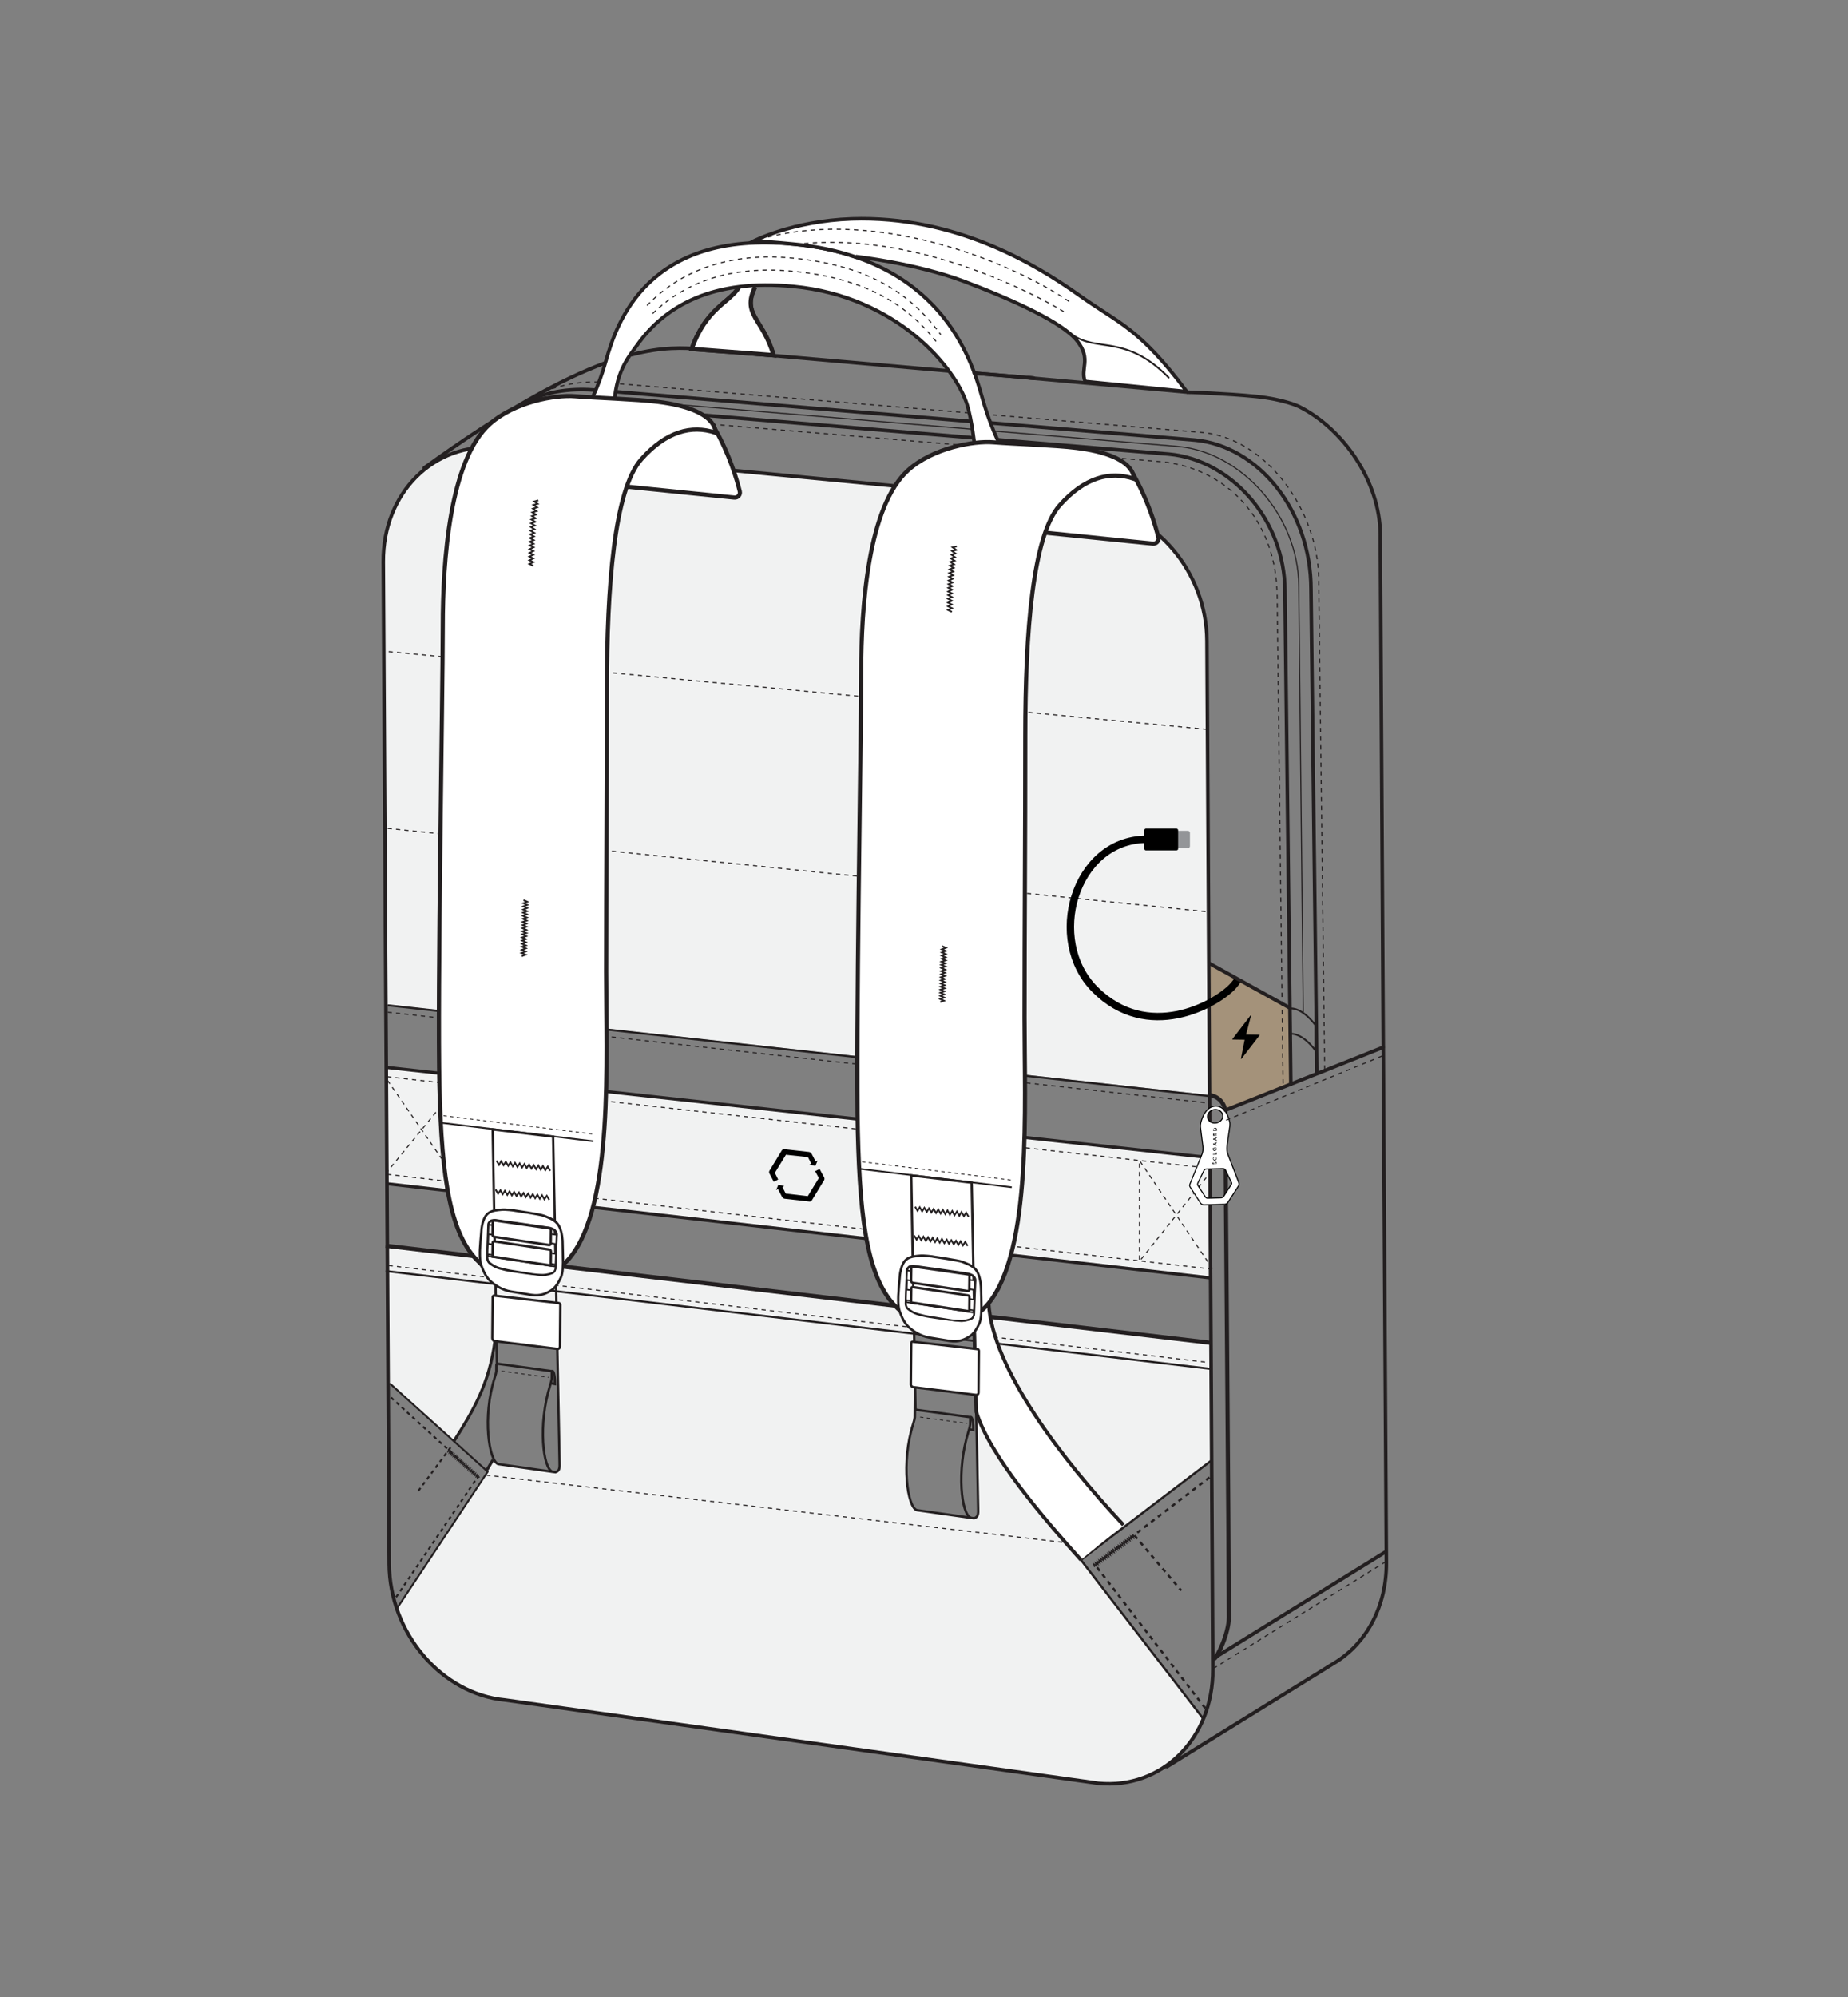
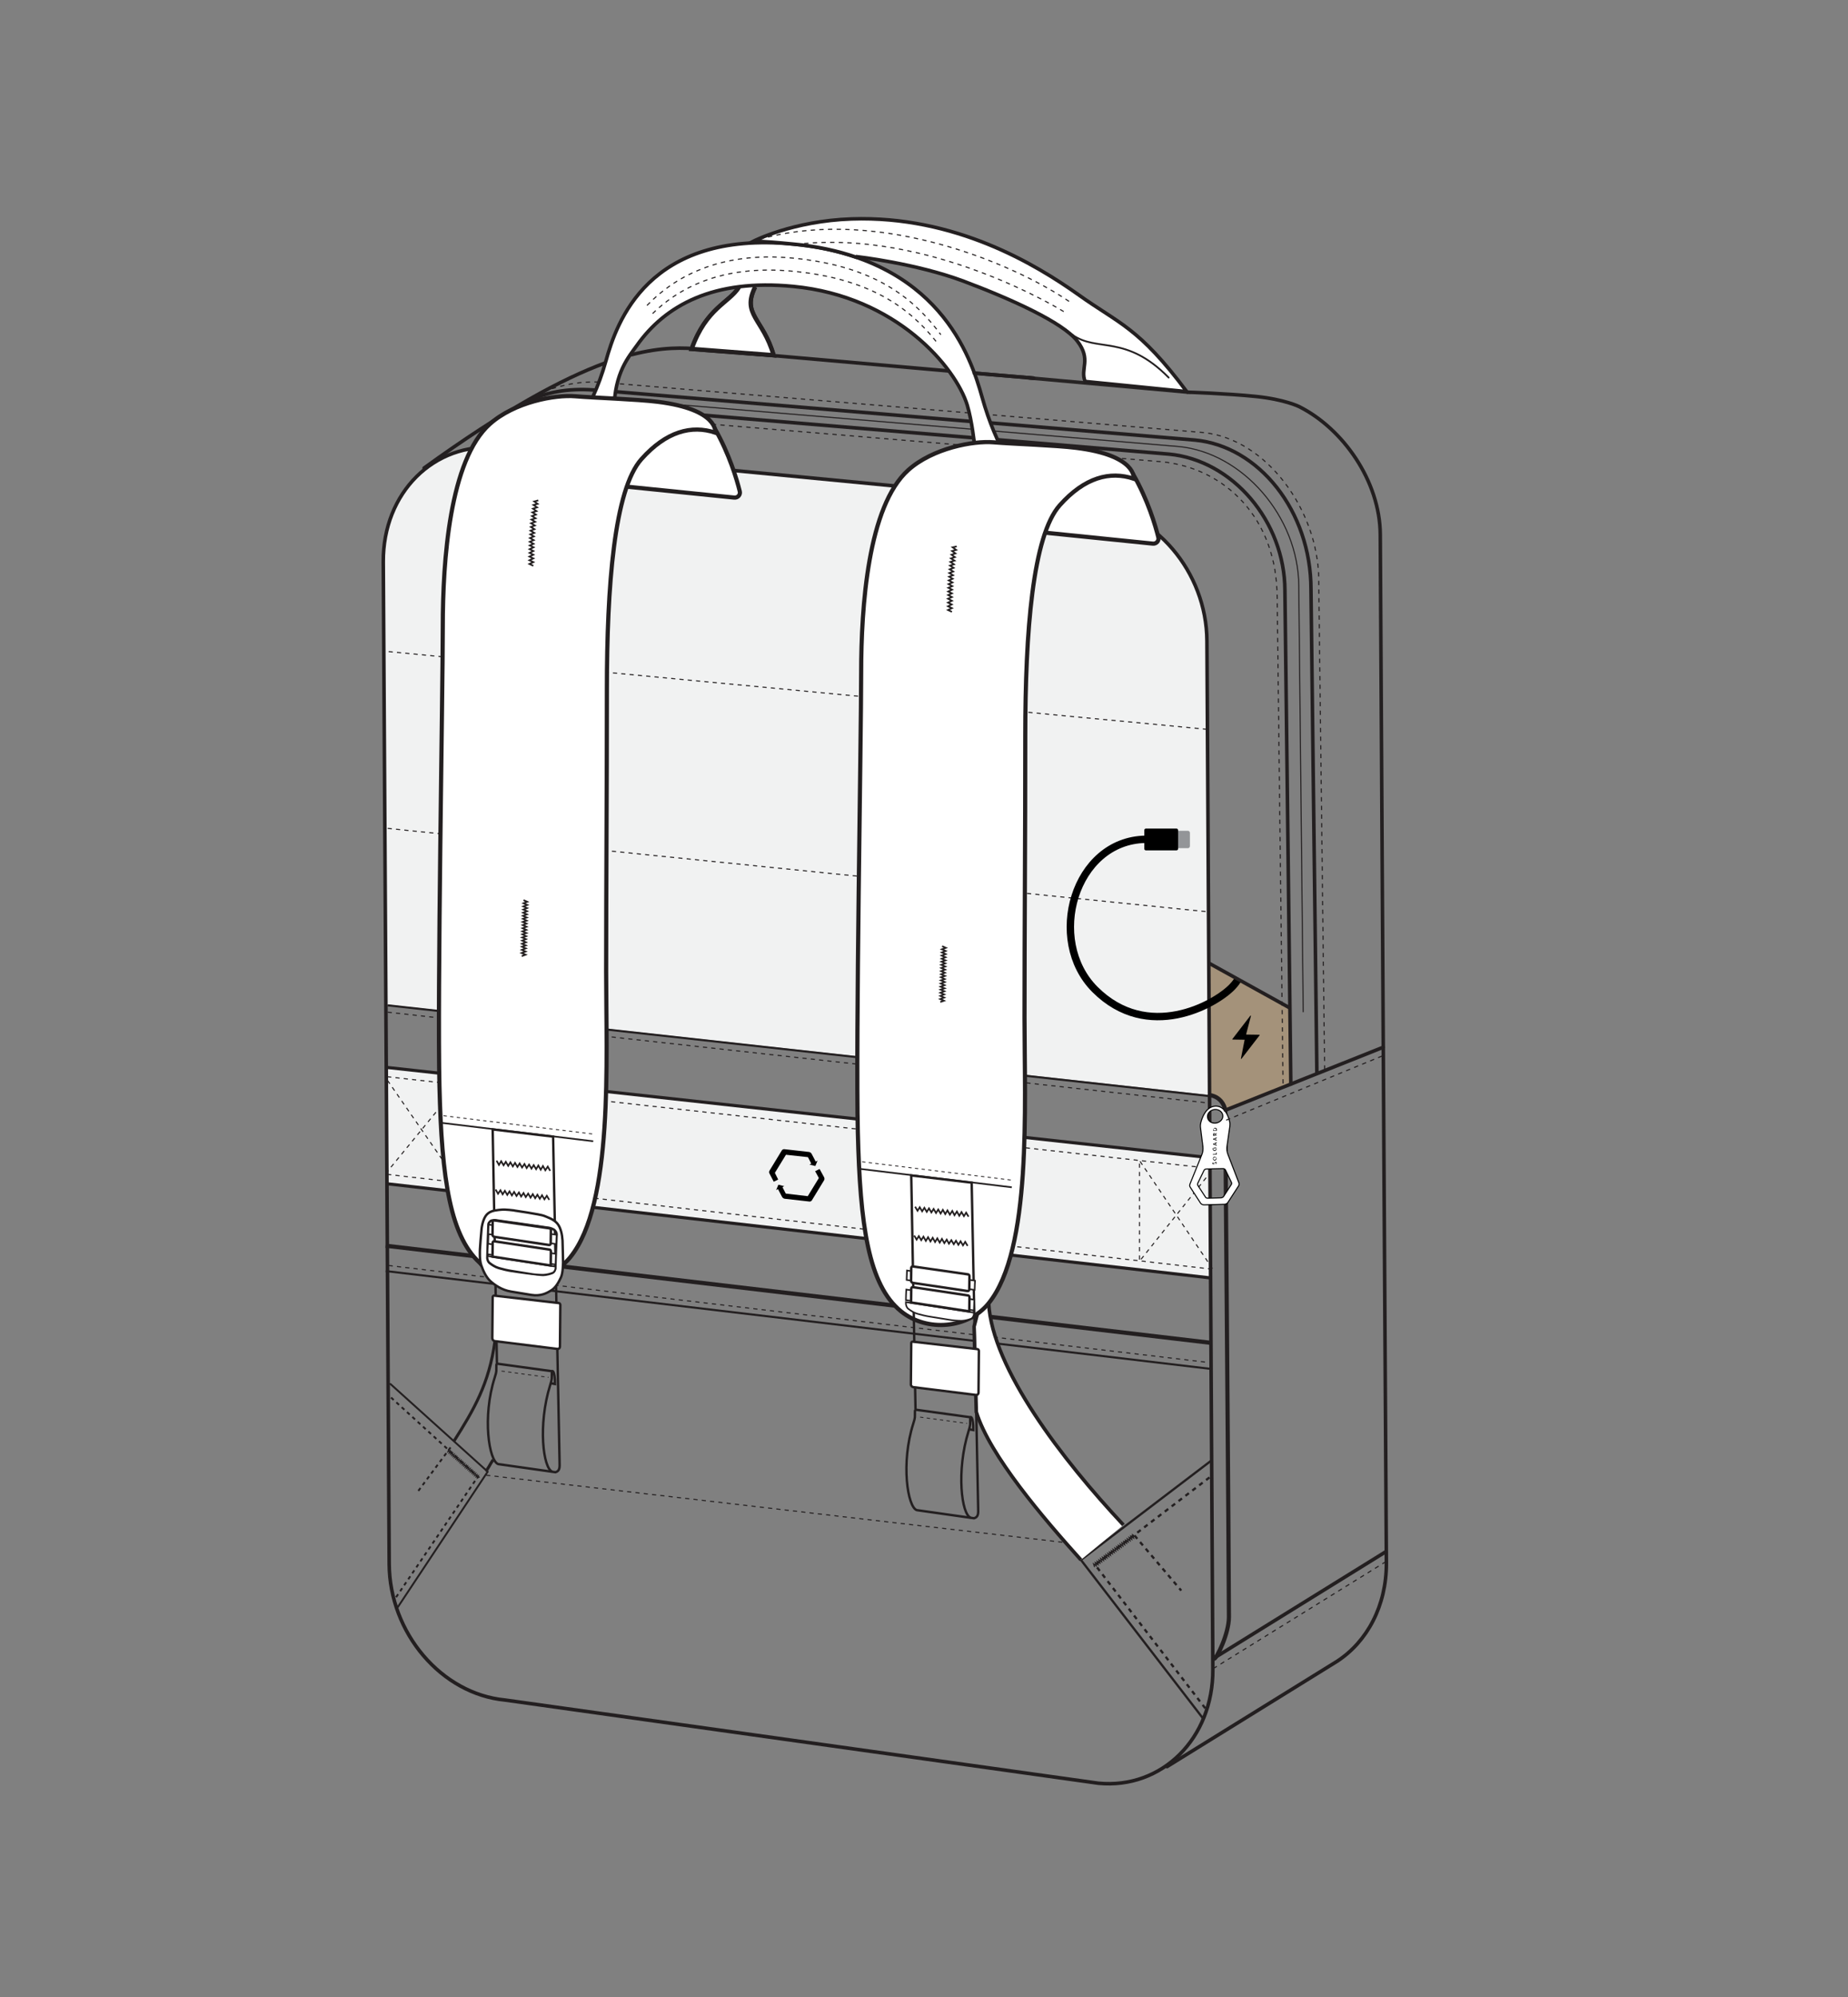
<svg xmlns="http://www.w3.org/2000/svg" version="1.1" id="Layer_1" x="0px" y="0px" viewBox="0 0 1000 1080" style="enable-background:new 0 0 1000 1080;" xml:space="preserve">
  <rect x="0" y="0" width="1000" height="1080" fill="#808080" stroke="none" />
  <style type="text/css">
	.st0{fill:#F1F2F2;}
	.st1{opacity:0.4;fill:#D9AC72;}
	.st2{fill:none;stroke:#231F20;stroke-width:0.585;stroke-miterlimit:10;}
	.st3{fill:none;stroke:#231F20;stroke-width:0.585;stroke-miterlimit:10;stroke-dasharray:2.34;}
	.st4{fill:none;stroke:#231F20;stroke-width:1.923;stroke-linecap:round;stroke-linejoin:round;}
	.st5{fill:none;stroke:#231F20;stroke-width:0.962;stroke-linecap:round;stroke-linejoin:round;}
	.st6{fill:#FFFFFF;stroke:#231F20;stroke-width:2.34;stroke-miterlimit:10;}
	.st7{fill:#FFFFFF;stroke:#231F20;stroke-width:1.923;stroke-miterlimit:10;}
	.st8{fill:#FFFFFF;stroke:#000000;stroke-width:0.565;stroke-miterlimit:10;}
	.st9{fill:none;stroke:#231F20;stroke-width:2.258;stroke-miterlimit:10;}
	.st10{fill:none;stroke:#231F20;stroke-width:0.565;stroke-miterlimit:10;stroke-dasharray:2.258;}
	.st11{fill:none;stroke:#231F20;stroke-width:1.129;stroke-miterlimit:10;}
	.st12{fill:none;stroke:#231F20;stroke-width:1.694;stroke-miterlimit:10;}
	.st13{opacity:0.95;}
	.st14{fill:#E6E7E8;stroke:#231F20;stroke-width:1.923;stroke-miterlimit:10;}
	.st15{fill:#FFFFFF;stroke:#231F20;stroke-width:2.258;stroke-miterlimit:10;}
	.st16{fill:none;stroke:#231F20;stroke-width:1.226;stroke-miterlimit:10;stroke-dasharray:2.343;}
	.st17{fill:none;stroke:#231F20;stroke-width:1.226;stroke-linecap:round;stroke-linejoin:round;}
	.st18{fill:none;stroke:#231F20;stroke-width:0.613;stroke-miterlimit:10;}
	.st19{fill:none;stroke:#231F20;stroke-width:0.9;stroke-miterlimit:10;}
	.st20{fill:none;stroke:#231F20;stroke-width:1.3;stroke-miterlimit:10;}
	.st21{fill:#FFFFFF;stroke:#231F20;stroke-width:1.3;stroke-miterlimit:10;}
	.st22{fill:#FFFFFF;stroke:#231F20;stroke-width:0.858;stroke-miterlimit:10;}
	.st23{fill:#FFFFFF;stroke:#231F20;stroke-width:1.335;stroke-miterlimit:10;}
	.st24{fill:none;stroke:#231F20;stroke-width:0.45;stroke-miterlimit:10;stroke-dasharray:1.801;}
	.st25{fill:none;stroke:#231F20;stroke-width:1.021;stroke-miterlimit:10;stroke-dasharray:1.95;}
	.st26{fill:none;stroke:#231F20;stroke-width:1.021;stroke-linecap:round;stroke-linejoin:round;}
	.st27{fill:none;stroke:#231F20;stroke-width:1.601;stroke-miterlimit:10;}
	.st28{fill:#FFFFFF;stroke:#231F20;stroke-width:1.601;stroke-miterlimit:10;}
	.st29{fill:none;stroke:#231F20;stroke-width:0.51;stroke-miterlimit:10;}
	.st30{fill:none;stroke:#000000;stroke-width:4;stroke-miterlimit:10;}
	.st31{fill:#939598;}
</style>
  <polyline class="st0" points="654.9,691.1 209.5,640.2 209.5,577.3 654.6,626.1 " />
  <polygon class="st1" points="654.4,521 697.4,544.8 698.5,586.3 663.1,600.1 660,594.5 654.2,591.8 " />
  <path class="st0" d="M654.5,592.2l-445.7-49l-1.4-239.4c-0.2-37.4,27.5-64.9,61.9-61.6l32.1,3.1L558.6,270l31.8,3.1  c34.4,3.3,62.4,36.3,62.7,73.6L654.5,592.2z" />
-   <path class="st0" d="M655.3,726.4l-445.7-52.6l0.4,73.6l35.2,31.7c0,0,9.3-13.9,14.1-24c4.8-10.1,8.4-29.8,8.4-29.8l33.8,4.2  l1.3,62.4c0,0,0.6,4.2-2.4,4.3c-3,0.1-31-4.4-31-4.4l-2.9-2.4l-3.7,5.7l0.8,0.8L214.8,870c9,26.5,31.9,46.9,58.6,49.5l321.1,45  c25.5,2.4,47.3-12.1,56.8-34.9l-66.3-86l70.2-53.4L655.3,726.4z M529.4,754l-1.1,0.7l0.8,33.8c0,0,0.1,21.7,0,28.1  c-0.1,6.4-4.5,4.6-4.5,4.6l-28.5-4.5c0,0-6.6-5.9-5.7-23.1c0.9-17.3,3.8-23.6,3.8-23.6l0.3-19.8l-1.7-0.9l0.4-23.4h1.5l0.4-6.5  l-1.8-4.8l33.9,2.7l0.6,11.5l2.1,1.1L529.4,754z" />
  <g>
    <g>
      <g>
        <path class="st2" d="M320.4,215.4c-13.6-1.7-26-2.7-39.8,4.2" />
        <line class="st2" x1="527" y1="232.2" x2="331.7" y2="215.9" />
        <path class="st2" d="M705.2,547.4l-2.4-230.6c-0.2-37.4-30.5-72-64.9-75.3l-100.2-8.4" />
        <path class="st3" d="M315.9,223.6l-6.6-0.6c-13.2-1.4-25.6-1.5-48.8,9.3" />
        <line class="st3" x1="527.4" y1="241.3" x2="332.4" y2="225" />
        <path class="st3" d="M541.8,242.5l86.6,7.2c34.4,3.3,62.7,30.5,62.7,73.6l3.2,264.2" />
        <path class="st3" d="M324,206.6c-9.1-0.3-18.9,0.8-33.1,6.4" />
        <line class="st3" x1="524.3" y1="223.3" x2="333.2" y2="207.4" />
        <path class="st3" d="M716.8,578.5l-3.2-265c-0.2-37.4-28.3-76.3-62.7-79.6l-116.2-9.7" />
        <line class="st3" x1="656.5" y1="902.4" x2="749.7" y2="844.7" />
      </g>
      <g>
        <path class="st4" d="M301.4,245.3l-32.1-3.1c-34.4-3.3-62.1,24.3-61.9,61.6l3.2,542c0.2,37.4,28.3,70.3,62.7,73.6l321.1,45     c34.4,3.3,62.1-24.3,61.9-61.6l-3.2-556.2c-0.2-37.4-28.3-70.3-62.7-73.6l-31.8-3.1" />
        <path class="st4" d="M712.6,580.4l-3.2-261.7c0-42.4-28.3-77.4-62.7-80.7l-110.9-9.3" />
        <path class="st4" d="M539.5,237.8l93.1,7.8c34.4,3.3,62.5,36.3,62.7,73.6l3.2,267.1" />
        <line class="st4" x1="520.5" y1="266.3" x2="339.1" y2="248.9" />
        <line class="st4" x1="559.3" y1="204.5" x2="527.2" y2="201.8" />
        <path class="st4" d="M327.2,196.4c-23,8.5-54,25.1-97.7,56.7" />
        <path class="st4" d="M513.1,200.6l-133.5-11.7c-9.7-1-21.4-1.3-37.7,2.9" />
        <path class="st4" d="M322.8,211c-11.6-0.9-25.4-0.4-39.9,7.2" />
        <line class="st4" x1="332.5" y1="211.8" x2="526.4" y2="228" />
        <path class="st4" d="M318.3,219.3l-4.9-0.4c-12.1-1.3-23.5-1.5-43.1,6.8" />
        <line class="st4" x1="527.2" y1="236.8" x2="332.3" y2="220.5" />
        <line class="st4" x1="656.5" y1="897" x2="749.7" y2="839.3" />
-         <path class="st5" d="M698.7,545.4c0,0,5.8-0.6,13.1,9v13.7c-7.2-9.6-13.1-9-13.1-9" />
      </g>
      <path class="st6" d="M399.9,155.3c-5.3,8.5-17.8,11.3-25.6,33.4l44.3,3.4c-5.7-19.8-17.4-21.9-10-36.9" />
      <path class="st6" d="M399.9,155.3c-5.3,8.5-17.8,11.3-25.6,33.4l44.3,3.4c-5.7-19.8-17.4-21.9-10-36.9" />
      <g>
        <path class="st7" d="M429.3,154.9c56,5.4,87.9,43.9,94.1,64.2c2.6,8.6,3.9,21.2,3.9,21.2c0.1,9.2-2.9,17.9-6.4,26.2     c-4.9,11.8,44.1,13.8,37.8,3.6c-8.3-13.3-19.4-27.2-27.3-55.4c-6-21.5-23.3-75.1-102.2-82.7s-95.6,42.8-101.3,63.1     c-8.3,29.5-20.9,40.8-29.1,53.9c-4.9,7.8,47.9,18.5,44,8.9c-5-12.3-10.6-25.1-10.5-36.4c0.2-20.1,8.1-28.7,12.2-34.5     C360,165,386.2,150.7,429.3,154.9" />
        <path class="st3" d="M350.1,165.2c14-14.6,38.5-29.5,79-25.6c44.2,4.2,65.5,21.8,80,41.4" />
        <path class="st3" d="M506.5,184.6c-14.4-18.1-35.7-33.9-77.3-37.9c-39.5-3.8-62.9,9.7-77,23.8" />
      </g>
      <g>
        <path class="st7" d="M642.2,211.8l-55-5.5c-2.9-6.8,3.6-11.8-4.3-21.9c-7.9-10.1-35.6-22.6-61.4-32.3     c-25.9-9.7-57.9-13.3-57.9-13.3l-0.3,0.3c-9.8-3.4-21.1-5.9-34.1-7.1c-18.3-1.8-21.6-1.5-21.6-1.5s21.3-11,53.2-12.1     c56.1-1.9,99.9,24.8,122.5,40.8C605.8,175.3,616,176.8,642.2,211.8z" />
        <path class="st5" d="M632.4,204.2c-23.4-23.7-38.6-13.5-52.2-23.2" />
        <path class="st3" d="M578.5,163c-32.5-22.1-108-52.5-171-32.5" />
        <path class="st3" d="M430.5,132.2c72.6-8.8,145.1,36.3,145.1,36.3" />
      </g>
    </g>
    <g>
      <g>
        <path class="st8" d="M271.3,686.2c0.8-0.3,1.6-0.6,2.2-1.2l8.1-6.6c1.3-1,2.8-1.7,4.4-2l16.6-3c0.6-0.1,1.1-0.5,1.3-1l4.3-9.2     c0.3-0.7,0.2-1.5-0.2-2.2l-6.1-9.1c-0.4-0.7-1.2-1.1-2-1.1l-10.5-0.1c-0.6,0-1.2,0.3-1.5,0.7l-9.8,13.1c-1,1.3-2.3,2.3-3.8,3     l-9.7,4.3c-0.8,0.3-1.5,0.8-2,1.4c-2,2-5.8,6.7-3,10.9C262.5,688.4,268.6,687.1,271.3,686.2z M286,662.8c-0.3-0.5-0.3-1-0.1-1.5     l4.1-6.4c0.2-0.3,0.6-0.5,1-0.5l7.8,0.1c0.5,0,0.9,0.3,1.2,0.7l4.1,6.2c0.3,0.4,0.3,0.9,0.1,1.3l-3.2,6.8     c-0.2,0.4-0.5,0.6-0.9,0.6l-7.8,0.8c-0.5,0.1-1-0.2-1.3-0.7L286,662.8z M262,678c1.7-1.1,4.2-0.4,5.4,1.5     c1.3,1.9,0.9,4.3-0.9,5.3c-1.7,1.1-4.2,0.4-5.4-1.5C259.9,681.5,260.3,679.1,262,678z" />
        <g>
          <path d="M285.7,668.4c0.1,0,0.2,0,0.2,0c0.1,0,0.2,0,0.2,0c0.1,0,0.1,0,0.2,0c0.1,0,0.1,0,0.1,0.1c0,0,0,0.1,0,0.1      c0,0,0,0.1,0,0.1c0,0,0,0.1-0.1,0.1c0,0-0.1,0-0.1,0.1c-0.1,0-0.1,0.1-0.2,0.1c-0.1,0-0.1,0-0.2,0l0,0.3c0.1,0,0.2,0,0.3,0      c0.1,0,0.2-0.1,0.3-0.1c0.1,0,0.1-0.1,0.2-0.2c0.1-0.1,0.1-0.1,0.1-0.2s0-0.2,0-0.2c0-0.1,0-0.2-0.1-0.3      c-0.1-0.1-0.1-0.2-0.2-0.2c-0.1,0-0.2-0.1-0.2-0.1s-0.2,0-0.2,0c-0.1,0-0.2,0-0.2,0s-0.1,0-0.2,0c-0.1,0-0.1,0-0.2-0.1      c0,0,0-0.1,0-0.1c0,0,0-0.1,0-0.1c0,0,0-0.1,0.1-0.1c0,0,0.1-0.1,0.1-0.1c0.1,0,0.1-0.1,0.2-0.1c0.1,0,0.1,0,0.2,0l0.1-0.3      c-0.1,0-0.2-0.1-0.3,0c-0.1,0-0.2,0.1-0.3,0.1c-0.1,0-0.1,0.1-0.2,0.2c-0.1,0.1-0.1,0.1-0.1,0.2c0,0.1,0,0.2,0,0.2      c0,0.1,0.1,0.2,0.1,0.3c0.1,0.1,0.1,0.2,0.2,0.2C285.6,668.3,285.6,668.4,285.7,668.4z" />
          <path d="M283.6,670.5c0.1,0,0.3,0,0.4,0c0.1,0,0.3-0.1,0.4-0.1c0.1-0.1,0.2-0.2,0.3-0.3c0.1-0.1,0.1-0.2,0.1-0.3      c0-0.1,0-0.3,0-0.4c0-0.1-0.1-0.3-0.2-0.4c-0.1-0.1-0.2-0.2-0.3-0.3c-0.1-0.1-0.2-0.1-0.4-0.2c-0.1,0-0.3,0-0.4,0      c-0.1,0-0.3,0.1-0.4,0.1c-0.1,0.1-0.2,0.2-0.3,0.3c-0.1,0.1-0.1,0.2-0.1,0.3c0,0.1,0,0.3,0,0.4c0,0.1,0.1,0.3,0.2,0.4      c0.1,0.1,0.2,0.2,0.3,0.3C283.4,670.4,283.5,670.5,283.6,670.5z M283.1,669.6c0-0.1,0-0.2,0-0.3c0-0.1,0-0.2,0.1-0.2      c0-0.1,0.1-0.1,0.2-0.2c0.1,0,0.2-0.1,0.3-0.1c0.1,0,0.2,0,0.3,0c0.1,0,0.2,0.1,0.2,0.1c0.1,0.1,0.1,0.1,0.2,0.2      c0.1,0.1,0.1,0.2,0.1,0.3c0,0.1,0,0.2,0,0.3c0,0.1,0,0.2-0.1,0.2c0,0.1-0.1,0.1-0.2,0.2c-0.1,0-0.2,0.1-0.3,0.1      c-0.1,0-0.2,0-0.3,0c-0.1,0-0.2-0.1-0.2-0.1c-0.1-0.1-0.1-0.1-0.2-0.2C283.2,669.8,283.1,669.7,283.1,669.6z" />
          <polygon points="282.3,671.6 282.6,671.4 281.5,669.7 280.4,670.3 280.6,670.6 281.4,670.2     " />
          <polygon points="277.8,674.4 277.3,672.3 277,672.4 277.4,674.1 276.7,673.5 277.1,673.3 277,673 276.5,673.3 276.1,673       275.7,673.2 277.5,674.5     " />
          <path d="M272.1,676.7c0,0.1,0,0.2,0.1,0.4c0.1,0.1,0.1,0.2,0.2,0.2c0.1,0,0.2,0.1,0.2,0.1c0.1,0,0.2,0,0.2,0      c0.1,0,0.2-0.1,0.2-0.1l0.5-0.3l-1.1-1.7l-0.3,0.2l0.5,0.7l-0.2,0.1l-0.8-0.5l-0.3,0.2l0.9,0.5      C272.2,676.5,272.1,676.6,272.1,676.7z M272.6,676.5c0,0,0.1-0.1,0.1-0.1l0.2-0.1l0.3,0.5l-0.2,0.1c0,0-0.1,0-0.1,0.1      c0,0-0.1,0-0.1,0c0,0-0.1,0-0.1,0c0,0-0.1-0.1-0.1-0.1c0-0.1-0.1-0.1-0.1-0.1C272.5,676.7,272.5,676.6,272.6,676.5      C272.5,676.6,272.6,676.5,272.6,676.5z" />
          <path d="M270,678.5c0.1,0.1,0.2,0.1,0.4,0.2c0.1,0,0.2,0,0.4,0s0.2-0.1,0.3-0.1l0.6-0.4l-1.1-1.7l-0.6,0.4      c-0.1,0.1-0.2,0.1-0.3,0.2c-0.1,0.1-0.1,0.2-0.2,0.3c0,0.1,0,0.2,0,0.4c0,0.1,0.1,0.3,0.2,0.4      C269.7,678.3,269.8,678.4,270,678.5z M269.8,677.7c0-0.1,0-0.2,0-0.3c0-0.1,0.1-0.2,0.1-0.2c0.1-0.1,0.1-0.1,0.2-0.2l0.2-0.1      l0.8,1.2l-0.3,0.2c-0.1,0.1-0.2,0.1-0.3,0.1c-0.1,0-0.2,0-0.3,0c-0.1,0-0.2,0-0.2-0.1c-0.1-0.1-0.2-0.1-0.2-0.2      C269.9,677.9,269.8,677.8,269.8,677.7z" />
          <path d="M279.3,672.1l-0.3,0.2l-0.3-0.4c0-0.1,0.1-0.1,0.1-0.2c0.1-0.1,0.1-0.1,0.2-0.1c0.1,0,0.2-0.1,0.3-0.1      c0.1,0,0.2,0,0.3,0c0.1,0,0.2,0.1,0.2,0.1c0.1,0.1,0.1,0.1,0.2,0.2c0.1,0.1,0.1,0.2,0.1,0.3c0,0.1,0,0.2,0,0.3      c0,0.1,0,0.2-0.1,0.2c0,0.1-0.1,0.1-0.2,0.2c-0.1,0-0.2,0.1-0.3,0.1c-0.1,0-0.2,0-0.3,0l-0.1,0.4c0.1,0,0.3,0,0.4,0      c0.1,0,0.3-0.1,0.4-0.2c0.1-0.1,0.2-0.2,0.3-0.3c0.1-0.1,0.1-0.2,0.1-0.3c0-0.1,0-0.3,0-0.4c0-0.1-0.1-0.3-0.2-0.4      c-0.1-0.1-0.2-0.2-0.3-0.3c-0.1-0.1-0.2-0.1-0.4-0.2c-0.1,0-0.3,0-0.4,0c-0.1,0-0.3,0.1-0.4,0.1c-0.2,0.1-0.4,0.3-0.5,0.6      l0.6,0.9l0.4-0.2L279.3,672.1z" />
          <polygon points="275.5,675.8 275,673.7 274.7,673.8 275.1,675.5 274.4,674.9 274.8,674.7 274.7,674.4 274.2,674.7 273.8,674.4       273.4,674.6 275.2,675.9     " />
        </g>
      </g>
      <path class="st9" d="M657,897.1c1.4-0.2,8-13.6,8-22.6c0-25.6-2-274.2-2-274.2s-0.9-6.9-8.5-8.1" />
      <line class="st10" x1="209.8" y1="448" x2="653.5" y2="493.1" />
      <line class="st11" x1="209.8" y1="543.7" x2="654.6" y2="592.8" />
      <line class="st10" x1="209.8" y1="547.4" x2="654.6" y2="596.6" />
      <line class="st10" x1="210.3" y1="352.4" x2="654.1" y2="394.5" />
      <g>
        <line class="st12" x1="209.5" y1="577.3" x2="654.6" y2="626.1" />
        <line class="st10" x1="209.5" y1="582.3" x2="657" y2="632.1" />
        <line class="st12" x1="209.5" y1="640.2" x2="654.9" y2="691.1" />
        <line class="st10" x1="209.5" y1="635.1" x2="656.1" y2="686.4" />
      </g>
      <line class="st10" x1="263.1" y1="797.8" x2="577" y2="834.3" />
      <g>
        <path d="M445.9,636.6l-2.4-4.4l-2.4,1.2l2,3.7l-6,9.8l-11.9-1.4l-1.8-3.5l1-0.5l-3.2-0.8l-1.2,2.9l1-0.5l2.2,4.2     c0.3,0.5,0.8,0.9,1.4,1l13.3,1.5c0.6,0.1,1.1-0.2,1.4-0.6l6.7-11C446.2,637.7,446.2,637.1,445.9,636.6z" />
        <path d="M419.3,634.3l6-9.8l11.9,1.3l1.8,3.5l-1,0.5l3.2,0.8l1.2-2.9l-1,0.5l-2.2-4.2c-0.3-0.5-0.8-0.9-1.4-1l-13.3-1.5     c-0.6-0.1-1.1,0.2-1.4,0.6l-6.7,11c-0.3,0.5-0.3,1.1,0,1.6l2.3,4.4l2.4-1.2L419.3,634.3z" />
      </g>
      <polyline class="st10" points="208.7,634.7 248.1,586.6 248.1,639.8 209,583.3   " />
      <polyline class="st10" points="656.1,686.1 616.6,627.6 616.6,682.1 655.8,633   " />
      <line class="st10" x1="210.3" y1="684.4" x2="653.6" y2="736.8" />
      <line class="st9" x1="208.7" y1="673.7" x2="655.9" y2="726.3" />
      <line class="st11" x1="208.7" y1="687.4" x2="655.9" y2="740.4" />
    </g>
    <g class="st13">
      <line class="st14" x1="642.9" y1="212.1" x2="554.9" y2="204.2" />
    </g>
    <line class="st4" x1="559.3" y1="204.5" x2="527.2" y2="201.8" />
    <path class="st4" d="M631.5,955.4l92.1-57c16.2-10.6,26.7-30,26.6-53.1l-1.8-299l-1.5-257.2c-0.2-29-20.2-57.3-43.9-69.2   c0,0-7.8-3.9-23.5-5.5c-15.6-1.6-36.8-2.3-36.8-2.3" />
    <g>
      <g>
        <path class="st15" d="M613.2,256.5c8,14,12,27.7,13.6,34.1c0.5,1.9-1.1,3.6-3,3.4l-108.3-11C521.7,227.2,613.2,256.5,613.2,256.5     z" />
        <g>
          <g>
            <line class="st16" x1="613.9" y1="830.4" x2="639.2" y2="860.2" />
            <polyline class="st17" points="651.1,929.5 584.9,843.6 655.2,790.1      " />
            <path class="st7" d="M584.9,843.6c-20.2-22.5-49.3-56.3-56.6-80l-1.2-46.2l6.2-23.6l1.7,11c1.9,35.3,39.9,84.7,72.9,119.9" />
            <polyline class="st16" points="654.5,799 592.6,846.3 653,924.9      " />
            <g>
              <polyline class="st18" points="614.3,831.1 612.9,830.1 613.4,831.8 611.9,830.8 612.4,832.5 611,831.5 611.5,833.2         610,832.2 610.5,833.9 609.1,833 609.6,834.6 608.1,833.7 608.6,835.4 607.1,834.4 607.6,836.1 606.2,835.1 606.7,836.8         605.2,835.8 605.7,837.5 604.3,836.5 604.8,838.2 603.3,837.2 603.8,838.9 602.3,837.9 602.9,839.6 601.4,838.7 601.9,840.3         600.4,839.4 600.9,841.1 599.5,840.1 600,841.8 598.5,840.8 599,842.5 597.6,841.5 598.1,843.2 596.6,842.2 597.1,843.9         595.6,842.9 596.1,844.6 594.7,843.7 595.2,845.3 593.7,844.4 594.2,846.1 592.7,845.1 593.2,846.8 591.8,845.8 592.3,847.5               " />
            </g>
          </g>
          <path class="st15" d="M537.6,239.2c-10.8-0.9-32.8,3.1-46.1,15C469.7,273.7,466,328,466,363.7s-3,199.6-1.8,248.7      c1.2,49.9,5.7,82.6,23.4,96.8c14.1,11.4,36.4,9.3,47.4-4.4c23.4-29,19.4-106.3,19.4-154.4s0.4-96.4,0.4-152.5      s4-108.3,18.7-124.7c13.4-15,27.1-18.6,40-14.3c0,0,1.9-12.6-31.2-16.7C571.3,240.8,548.5,240.1,537.6,239.2z" />
          <polyline class="st19" points="508.8,541.9 510.8,541.2 508.8,540.3 510.9,539.5 508.9,538.6 510.9,537.8 508.9,536.9       511,536.1 509,535.2 511.1,534.5 509,533.6 511.1,532.8 509.1,531.9 511.2,531.1 509.2,530.2 511.2,529.5 509.2,528.5       511.3,527.8 509.3,526.9 511.3,526.1 509.3,525.2 511.4,524.4 509.4,523.5 511.5,522.7 509.4,521.8 511.5,521 509.5,520.1       511.6,519.4 509.6,518.5 511.6,517.7 509.6,516.8 511.7,516 509.7,515.1 511.7,514.3 509.7,513.4 511.8,512.6 509.8,511.7           " />
          <polyline class="st19" points="517.7,295.5 515.5,296 517.4,297.4 515.2,298 517,299.3 514.9,300 516.7,301.3 514.6,302       516.5,303.2 514.3,303.9 516.2,305.2 514.1,305.9 516,307.1 513.9,307.9 515.8,309.1 513.7,309.9 515.7,311.1 513.6,311.9       515.5,313 513.4,313.9 515.4,315 513.3,315.9 515.3,317 513.2,317.9 515.2,318.9 513.1,319.9 515.1,320.9 513.1,321.8       515.1,322.9 513,323.8 515.1,324.9 513,325.9 515,326.9 513,327.9 515.1,328.9 513,329.9 515.1,330.9     " />
          <g>
            <g>
              <path class="st20" d="M525.4,766.5l-29.8-4.1c-0.3-0.1-0.5,0.3-0.5,1c-0.1,3.3,0.3,2.7-0.9,6.5c-6.8,21.3-3.1,45.2,1.9,46.8        l31,4.4c2.3-0.7,2.3-2.5,2.2-5.5c-0.2-10.1-2.9-146.8-3.5-176l-32.7-3.9l2.3,126.3" />
              <path class="st21" d="M494.3,750.2l33.8,4.2c0.8,0.1,1.4-0.5,1.4-1.2l0.2-22.6c0-0.5-0.4-1-0.9-1l-34.8-4        c-0.5-0.1-0.9,0.3-0.9,0.8l-0.2,22.2C492.8,749.4,493.5,750.1,494.3,750.2z" />
              <g>
                <polyline class="st19" points="495.2,652.6 496.5,654.8 497.7,652.9 499,655.1 500.2,653.2 501.5,655.4 502.7,653.5          504,655.7 505.2,653.8 506.5,656 507.7,654.1 509,656.3 510.2,654.3 511.5,656.6 512.7,654.6 514,656.9 515.3,654.9          516.5,657.2 517.8,655.2 519.1,657.5 520.3,655.5 521.6,657.7 522.8,655.8 524.1,658        " />
              </g>
              <g>
                <polyline class="st19" points="494.7,668.2 496,670.4 497.2,668.5 498.5,670.7 499.7,668.8 501,671.1 502.2,669.1          503.5,671.4 504.7,669.4 506,671.7 507.2,669.7 508.5,672 509.7,670 511,672.3 512.3,670.4 513.5,672.6 514.8,670.7          516.1,672.9 517.3,671 518.6,673.2 519.8,671.3 521.1,673.5 522.3,671.6 523.6,673.8        " />
              </g>
              <g>
-                 <path class="st21" d="M530.8,695.8c-0.2-3.1-0.9-7-2.9-9.3c-2-2.3-5.3-3.3-7.2-4.1c-2-0.8-15.8-2.8-15.8-2.8l-0.4-0.1         c0,0-4.6-0.6-6.6-0.4c-2,0.2-5.3,0.3-7.4,2c-2.1,1.6-3.1,5.2-3.5,8.2c-0.3,3-0.9,10.5-0.9,11.4c0,0.9-0.3,5.4,0.7,8.4         c1,2.9,2.5,6.3,4.8,8.5c2.3,2.1,6.3,5,11.4,5.8l10.9,1.8c5.1,0.8,8.3-0.9,10.7-2.4c2.4-1.4,4.1-4.4,5.3-7         c1.2-2.6,1.1-7.3,1.2-8.2C531.1,706.6,531,698.9,530.8,695.8z M527,710.8c0,0-0.3,1.9-1.6,2.4c-1.3,0.5-3,1-5,1.1         c-2,0-14.6-1.7-16.7-2.1l-0.2,0c-2.1-0.3-5.1-1-7.1-1.6c-2-0.6-3.6-1.7-4.8-2.6c-1.3-0.9-1.4-2.8-1.4-2.8s0.5-17.6,0.6-18.2         c0-0.7,0.4-1.1,1.1-1.8c0.7-0.6,2.7-0.5,2.7-0.5l9.8,1.4l0.2,0l19.4,2.8c0,0,2,0.5,2.7,1.3c0.7,0.8,1,1.4,1,2.1         C527.6,693,527,710.8,527,710.8z" />
                <path class="st22" d="M527,709.9c0,0.6,0,0.9,0,0.9s-0.3,1.9-1.6,2.4c-1.3,0.5-3,1-5,1.1c-2,0-4.9-0.2-7-0.6l-9.9-1.6         c-2.1-0.3-5.1-1-7.1-1.6c-2-0.6-3.6-1.7-4.8-2.6c-1.3-0.9-1.4-2.8-1.4-2.8s0-0.3,0-0.9L527,709.9z" />
                <path class="st22" d="M490.2,703.1c0-1.4,0.1-3.5,0.2-5.7l36.8,5.5c-0.1,2.2-0.1,4.3-0.2,5.8L490.2,703.1z" />
                <path class="st22" d="M527.4,697.6c0.1-2.3,0.1-4.2,0.2-5l-36.8-5.5c0,0.7-0.1,2.6-0.2,5.1L527.4,697.6z" />
              </g>
              <path class="st23" d="M523.5,698.2l-29.5-4.4c-0.5-0.1-1-0.6-1-1.1l0.1-7c0-0.5,0.4-0.8,0.8-0.8l30,4.3c0.4,0.1,0.7,0.5,0.7,1        l-0.1,7.1C524.5,697.9,524.1,698.3,523.5,698.2z" />
              <path class="st23" d="M524.5,709.2l-31.5-4.8l0.1-7.5c0-0.5,0.4-0.8,0.8-0.8l30,4.5c0.4,0.1,0.7,0.5,0.7,1L524.5,709.2z" />
              <path class="st20" d="M525.3,820.8c-5-1.6-7.9-25.3-1.2-46.8c1.2-3.8,0.8-3.3,0.9-6.6c0.1-2.2,1.8-1,1.7,6l-2.1-0.4" />
              <line class="st24" x1="497.9" y1="766.4" x2="523.3" y2="769.8" />
            </g>
            <line class="st24" x1="466.5" y1="628.3" x2="548.1" y2="638.3" />
            <line class="st19" x1="465.8" y1="632.2" x2="547.5" y2="642.1" />
          </g>
        </g>
      </g>
      <g>
        <path class="st15" d="M386.7,231.6c8,14,12,27.7,13.6,34.1c0.5,1.9-1.1,3.6-3,3.4l-108.3-11C295.2,202.3,386.7,231.6,386.7,231.6     z" />
        <g>
          <g>
            <line class="st25" x1="243.8" y1="782.8" x2="225.4" y2="807.6" />
            <polyline class="st26" points="214.7,870 263.9,795.9 211.3,748.5      " />
            <path class="st27" d="M267.8,725.3c-3.1,23-11.4,37.1-22.1,54" />
            <path class="st28" d="M262.8,795.6c1.2-0.9,2.2-3.5,4-6.1" />
            <polyline class="st25" points="211.6,755.8 258.6,798.6 213.3,865.3      " />
            <g>
              <polyline class="st29" points="242.9,783.9 242.3,785.2 243.6,784.5 243,785.9 244.3,785.2 243.8,786.5 245,785.8         244.5,787.2 245.8,786.4 245.2,787.8 246.5,787.1 245.9,788.4 247.2,787.7 246.7,789.1 247.9,788.4 247.4,789.7 248.6,789         248.1,790.3 249.4,789.6 248.8,791 250.1,790.3 249.5,791.6 250.8,790.9 250.3,792.3 251.5,791.5 251,792.9 252.3,792.2         251.7,793.6 253,792.8 252.4,794.2 253.7,793.5 253.2,794.8 254.5,794.1 253.9,795.5 255.2,794.8 254.6,796.1 255.9,795.4         255.4,796.8 256.7,796.1 256.1,797.4 257.4,796.7 256.8,798.1 258.1,797.4 257.6,798.7 258.9,798 258.3,799.4 259.6,798.7               " />
            </g>
          </g>
          <path class="st15" d="M311.2,214.3c-10.8-0.9-32.8,3.1-46.1,15c-21.8,19.5-25.5,73.8-25.5,109.5s-3,199.6-1.8,248.7      c1.2,49.9,5.7,82.6,23.4,96.8c14.1,11.4,36.4,9.3,47.4-4.4c23.4-29,19.4-106.3,19.4-154.4s0.4-96.4,0.4-152.5      s4-108.3,18.7-124.7c13.4-15,27.1-18.6,40-14.3c0,0,1.9-12.6-31.2-16.7C344.8,215.9,322,215.2,311.2,214.3z" />
          <polyline class="st19" points="282.3,517.1 284.4,516.3 282.3,515.4 284.4,514.6 282.4,513.7 284.5,512.9 282.5,512       284.5,511.3 282.5,510.4 284.6,509.6 282.6,508.7 284.6,507.9 282.6,507 284.7,506.3 282.7,505.3 284.8,504.6 282.7,503.7       284.8,502.9 282.8,502 284.9,501.2 282.9,500.3 284.9,499.5 282.9,498.6 285,497.9 283,496.9 285,496.2 283,495.3 285.1,494.5       283.1,493.6 285.2,492.8 283.2,491.9 285.2,491.1 283.2,490.2 285.3,489.4 283.3,488.5 285.3,487.7 283.3,486.8     " />
          <polyline class="st19" points="291.3,270.6 289.1,271.2 290.9,272.5 288.7,273.1 290.6,274.4 288.4,275.1 290.3,276.4       288.1,277.1 290,278.3 287.9,279.1 289.8,280.3 287.6,281 289.6,282.2 287.4,283 289.4,284.2 287.3,285 289.2,286.2 287.1,287       289.1,288.2 287,289 288.9,290.1 286.8,291 288.8,292.1 286.7,293 288.7,294.1 286.7,295 288.7,296 286.6,297 288.6,298       286.6,299 288.6,300 286.5,301 288.6,302 286.5,303 288.6,304 286.5,305 288.6,306     " />
          <g>
            <g>
              <path class="st20" d="M298.9,741.6l-29.8-4.1c-0.3-0.1-0.5,0.3-0.5,1c-0.1,3.3,0.3,2.7-0.9,6.5c-6.8,21.3-3.1,45.2,1.9,46.8        l31,4.4c2.3-0.7,2.3-2.5,2.2-5.5c-0.2-10.1-2.9-146.8-3.5-176l-32.7-3.9l2.3,126.3" />
              <path class="st21" d="M267.8,725.3l33.8,4.2c0.8,0.1,1.4-0.5,1.4-1.2l0.2-22.6c0-0.5-0.4-1-0.9-1l-34.8-4        c-0.5-0.1-0.9,0.3-0.9,0.8l-0.2,22.2C266.4,724.5,267,725.2,267.8,725.3z" />
              <g>
                <polyline class="st19" points="268.7,627.7 270,630 271.2,628 272.5,630.2 273.7,628.3 275,630.5 276.2,628.6 277.5,630.8          278.7,628.9 280,631.1 281.2,629.2 282.5,631.4 283.8,629.5 285,631.7 286.3,629.8 287.6,632 288.8,630.1 290.1,632.3          291.3,630.3 292.6,632.6 293.8,630.6 295.1,632.9 296.4,630.9 297.7,633.2        " />
              </g>
              <g>
                <polyline class="st19" points="268.2,643.3 269.5,645.6 270.8,643.7 272,645.9 273.2,644 274.5,646.2 275.7,644.3 277,646.5          278.2,644.6 279.5,646.8 280.8,644.9 282,647.1 283.3,645.2 284.5,647.4 285.8,645.5 287.1,647.7 288.3,645.8 289.6,648          290.8,646.1 292.1,648.3 293.3,646.4 294.6,648.6 295.9,646.7 297.2,648.9        " />
              </g>
              <g>
                <path class="st21" d="M304.4,670.9c-0.2-3.1-0.9-7-2.9-9.3c-2-2.3-5.3-3.3-7.2-4.1c-2-0.8-15.8-2.8-15.8-2.8l-0.4-0.1         c0,0-4.6-0.6-6.6-0.4c-2,0.2-5.3,0.3-7.4,2c-2.1,1.6-3.1,5.2-3.5,8.2c-0.3,3-0.9,10.5-0.9,11.4c0,0.9-0.3,5.4,0.7,8.4         c1,2.9,2.5,6.3,4.8,8.5c2.3,2.1,6.3,5,11.4,5.8l10.9,1.8c5.1,0.8,8.3-0.9,10.7-2.4c2.4-1.4,4.1-4.4,5.3-7         c1.2-2.6,1.1-7.3,1.2-8.2C304.7,681.8,304.5,674,304.4,670.9z M300.5,686c0,0-0.3,1.9-1.6,2.4c-1.3,0.5-3,1-5,1.1         c-2,0-14.6-1.7-16.7-2.1l-0.2,0c-2.1-0.3-5.1-1-7.1-1.6c-2-0.6-3.6-1.7-4.8-2.6c-1.3-0.9-1.4-2.8-1.4-2.8s0.5-17.6,0.6-18.2         c0-0.7,0.4-1.1,1.1-1.8c0.7-0.6,2.7-0.5,2.7-0.5l9.8,1.4l0.2,0l19.4,2.8c0,0,2,0.5,2.7,1.3c0.7,0.8,1,1.4,1,2.1         C301.1,668.1,300.5,686,300.5,686z" />
                <path class="st22" d="M300.6,685c0,0.6,0,0.9,0,0.9s-0.3,1.9-1.6,2.4c-1.3,0.5-3,1-5,1.1c-2,0-4.9-0.2-7-0.6l-9.9-1.6         c-2.1-0.3-5.1-1-7.1-1.6c-2-0.6-3.6-1.7-4.8-2.6c-1.3-0.9-1.4-2.8-1.4-2.8s0-0.3,0-0.9L300.6,685z" />
                <path class="st22" d="M263.8,678.3c0-1.4,0.1-3.5,0.2-5.7l36.8,5.5c-0.1,2.2-0.1,4.3-0.2,5.8L263.8,678.3z" />
                <path class="st22" d="M301,672.8c0.1-2.3,0.1-4.2,0.2-5l-36.8-5.5c0,0.7-0.1,2.6-0.2,5.1L301,672.8z" />
              </g>
              <path class="st23" d="M297,673.3l-29.5-4.4c-0.5-0.1-1-0.6-1-1.1l0.1-7c0-0.5,0.4-0.8,0.8-0.8l30,4.3c0.4,0.1,0.7,0.5,0.7,1        l-0.1,7.1C298.1,673,297.6,673.4,297,673.3z" />
              <path class="st23" d="M298,684.4l-31.5-4.8l0.1-7.5c0-0.5,0.4-0.8,0.8-0.8l30,4.5c0.4,0.1,0.7,0.5,0.7,1L298,684.4z" />
              <path class="st20" d="M298.9,795.9c-5-1.6-7.9-25.3-1.2-46.8c1.2-3.8,0.8-3.3,0.9-6.6c0.1-2.2,1.8-1,1.7,6l-2.1-0.4" />
              <line class="st24" x1="271.4" y1="741.5" x2="296.8" y2="744.9" />
            </g>
            <line class="st24" x1="240" y1="603.4" x2="321.7" y2="613.4" />
            <line class="st19" x1="239.3" y1="607.3" x2="321" y2="617.2" />
          </g>
        </g>
      </g>
    </g>
  </g>
  <g>
    <path class="st8" d="M649.8,607.1c-0.2,0.8-0.3,1.7-0.2,2.5l1.3,10.4c0.2,1.6,0,3.3-0.7,4.8l-6.3,15.6c-0.2,0.6-0.2,1.2,0.2,1.7   l5.5,8.5c0.4,0.6,1.1,1,2,1l10.9-0.3c0.8,0,1.6-0.4,2-1.1l5.7-8.8c0.3-0.5,0.4-1.1,0.2-1.7l-5.9-15.3c-0.6-1.5-0.8-3.2-0.5-4.8   l1.5-10.5c0.1-0.8,0.1-1.7-0.1-2.5c-0.6-2.7-2.6-8.5-7.6-8.4C652.6,598.4,650.5,604.3,649.8,607.1z M661.8,632   c0.6,0,1.1,0.3,1.3,0.7l3.3,6.8c0.2,0.4,0.1,0.8-0.1,1.1l-4.2,6.5c-0.3,0.4-0.7,0.6-1.2,0.7l-7.4,0.2c-0.5,0-1-0.2-1.2-0.6   l-4.1-6.3c-0.2-0.3-0.2-0.7-0.1-1.1l3.4-7c0.2-0.5,0.7-0.8,1.3-0.8L661.8,632z M661.7,603.6c0,2-1.9,3.7-4.2,3.8   c-2.3,0.1-4.1-1.5-4.1-3.6c0-2,1.9-3.7,4.2-3.8C659.9,600,661.7,601.6,661.7,603.6z" />
    <g>
      <path d="M657.3,628.8c0,0.1-0.1,0.1-0.1,0.2c0,0.1-0.1,0.1-0.1,0.2c0,0.1-0.1,0.1-0.1,0.2c0,0-0.1,0.1-0.2,0.1c0,0-0.1,0-0.1,0    c0,0-0.1,0-0.1-0.1c0,0,0-0.1,0-0.1c0,0,0-0.1,0-0.1c0-0.1,0-0.1,0-0.2c0-0.1,0.1-0.1,0.1-0.2l-0.3-0.2c-0.1,0.1-0.1,0.2-0.2,0.2    c0,0.1-0.1,0.2-0.1,0.3c0,0.1,0,0.2,0,0.2c0,0.1,0.1,0.2,0.1,0.2c0,0.1,0.1,0.1,0.2,0.1c0.1,0,0.2,0.1,0.3,0.1    c0.1,0,0.2,0,0.3-0.1c0.1,0,0.1-0.1,0.2-0.2c0-0.1,0.1-0.1,0.1-0.2c0-0.1,0.1-0.1,0.1-0.2c0-0.1,0.1-0.1,0.1-0.2    c0,0,0.1-0.1,0.2-0.1c0,0,0.1,0,0.1,0c0,0,0.1,0,0.1,0.1c0,0,0,0.1,0.1,0.1c0,0,0,0.1,0,0.1c0,0.1,0,0.1-0.1,0.2    c0,0.1-0.1,0.1-0.1,0.2l0.2,0.2c0.1-0.1,0.2-0.2,0.2-0.3c0-0.1,0.1-0.2,0.1-0.3c0-0.1,0-0.2,0-0.3c0-0.1-0.1-0.1-0.1-0.2    s-0.1-0.1-0.2-0.1c-0.1,0-0.2,0-0.3,0c-0.1,0-0.2,0-0.3,0.1C657.4,628.7,657.3,628.7,657.3,628.8z" />
      <path d="M656.6,625.9c-0.1,0.1-0.2,0.2-0.2,0.3c-0.1,0.1-0.1,0.3-0.1,0.4c0,0.1,0,0.3,0.1,0.4c0,0.1,0.1,0.2,0.2,0.3    c0.1,0.1,0.2,0.1,0.3,0.2c0.1,0,0.3,0.1,0.4,0.1c0.2,0,0.3,0,0.4-0.1c0.1-0.1,0.2-0.1,0.3-0.2c0.1-0.1,0.2-0.2,0.2-0.3    c0.1-0.1,0.1-0.2,0.1-0.4c0-0.1,0-0.3-0.1-0.4c-0.1-0.1-0.1-0.2-0.2-0.3c-0.1-0.1-0.2-0.1-0.3-0.2c-0.1,0-0.3-0.1-0.4-0.1    c-0.2,0-0.3,0-0.4,0.1C656.8,625.7,656.6,625.8,656.6,625.9z M657.6,625.9c0.1,0,0.2,0.1,0.2,0.1c0.1,0.1,0.1,0.1,0.2,0.2    c0,0.1,0.1,0.2,0.1,0.3c0,0.1,0,0.2-0.1,0.3c0,0.1-0.1,0.1-0.2,0.2c-0.1,0.1-0.1,0.1-0.2,0.1c-0.1,0-0.2,0.1-0.3,0.1    c-0.1,0-0.2,0-0.3,0c-0.1,0-0.2-0.1-0.2-0.1c-0.1-0.1-0.1-0.1-0.2-0.2c0-0.1-0.1-0.2-0.1-0.3c0-0.1,0-0.2,0.1-0.3    c0-0.1,0.1-0.1,0.2-0.2c0.1-0.1,0.1-0.1,0.2-0.1c0.1,0,0.2,0,0.3-0.1C657.4,625.9,657.5,625.9,657.6,625.9z" />
      <polygon points="656.3,624.2 656.3,624.5 658.4,624.4 658.4,623.3 658.1,623.3 658.1,624.1   " />
      <polygon points="656.4,618.9 658.4,619.6 658.4,619.2 656.8,618.7 657.7,618.4 657.7,618.8 658,618.9 658,618.3 658.4,618.1     658.5,617.7 656.4,618.6   " />
      <path d="M657.4,612.9c-0.1-0.1-0.2-0.1-0.4-0.1c-0.1,0-0.2,0-0.3,0.1c-0.1,0-0.1,0.1-0.2,0.2c0,0.1-0.1,0.1-0.1,0.2    c0,0.1,0,0.2,0,0.3l0,0.6l2-0.1l0-0.3l-0.9,0l0-0.2l0.9-0.4l0-0.4l-0.9,0.5C657.6,613,657.5,612.9,657.4,612.9z M657.3,613.3    c0,0,0,0.1,0,0.1l0,0.3l-0.6,0l0-0.3c0,0,0-0.1,0-0.1c0,0,0-0.1,0-0.1c0,0,0-0.1,0.1-0.1c0,0,0.1,0,0.1,0c0.1,0,0.1,0,0.2,0    s0.1,0.1,0.1,0.1C657.3,613.3,657.3,613.3,657.3,613.3z" />
      <path d="M657.1,610.1c-0.1,0.1-0.2,0.1-0.3,0.2c-0.1,0.1-0.1,0.2-0.2,0.3c0,0.1-0.1,0.2-0.1,0.3l0,0.7l2-0.1l0-0.7    c0-0.1,0-0.2-0.1-0.3c0-0.1-0.1-0.2-0.2-0.3c-0.1-0.1-0.2-0.2-0.3-0.2c-0.1-0.1-0.3-0.1-0.5-0.1C657.4,610,657.2,610,657.1,610.1z     M657.8,610.4c0.1,0,0.2,0.1,0.2,0.2c0.1,0.1,0.1,0.1,0.1,0.2c0,0.1,0,0.2,0,0.3l0,0.2l-1.4,0l0-0.3c0-0.1,0-0.2,0-0.3    c0-0.1,0.1-0.2,0.1-0.2c0.1-0.1,0.1-0.1,0.2-0.1c0.1,0,0.2-0.1,0.3-0.1C657.6,610.3,657.8,610.3,657.8,610.4z" />
      <path d="M657.5,621.3l0-0.4l0.5,0c0,0.1,0.1,0.1,0.1,0.2c0,0.1,0,0.2,0,0.2c0,0.1,0,0.2-0.1,0.3c0,0.1-0.1,0.1-0.2,0.2    c-0.1,0.1-0.2,0.1-0.2,0.1c-0.1,0-0.2,0.1-0.3,0.1c-0.1,0-0.2,0-0.3,0c-0.1,0-0.2-0.1-0.2-0.1c-0.1-0.1-0.1-0.1-0.2-0.2    c0-0.1-0.1-0.2-0.1-0.3c0-0.1,0-0.2,0.1-0.3c0-0.1,0.1-0.2,0.2-0.2l-0.3-0.2c-0.1,0.1-0.2,0.2-0.2,0.3c0,0.1-0.1,0.3-0.1,0.4    c0,0.1,0,0.3,0.1,0.4c0.1,0.1,0.1,0.2,0.2,0.3c0.1,0.1,0.2,0.1,0.3,0.2c0.1,0,0.3,0.1,0.5,0.1c0.2,0,0.3,0,0.4-0.1    c0.1-0.1,0.2-0.1,0.3-0.2c0.1-0.1,0.2-0.2,0.2-0.3c0.1-0.1,0.1-0.3,0.1-0.4c0-0.3-0.1-0.5-0.2-0.8l-1.1,0l0,0.5L657.5,621.3z" />
      <polygon points="656.4,616.2 658.5,616.9 658.5,616.6 656.9,616 657.7,615.7 657.7,616.2 658,616.3 658,615.6 658.5,615.4     658.5,615.1 656.4,615.9   " />
    </g>
  </g>
  <line class="st4" x1="654.4" y1="521" x2="697.4" y2="544.8" />
  <line class="st3" x1="663.5" y1="605.8" x2="748.4" y2="570.9" />
  <line class="st4" x1="663.1" y1="600.4" x2="748.4" y2="566.4" />
  <path d="M674.5,559.5l7,0.1c0.1,0,0.2,0.2,0.1,0.3l-9.8,12.7c-0.1,0.2-0.4,0-0.3-0.1l2-10.2l0,0l-6.5-0.1c-0.1,0-0.2-0.2-0.1-0.3  l9.7-12.6c0.1-0.2,0.4,0,0.3,0.2l-2.6,9.9C674.3,559.4,674.4,559.5,674.5,559.5z" />
  <path class="st30" d="M669.5,530.3c0,0-0.7,1.3-2.7,3.4c-9.3,9.7-45.7,30-74.3,1.4c-26.6-26.6-11.2-80.6,27.4-81.2" />
  <path class="st31" d="M642.8,458.7h-9.4c-0.6,0-1.1-0.5-1.1-1.1v-7.2c0-0.6,0.5-1.1,1.1-1.1h9.4c0.6,0,1.1,0.5,1.1,1.1v7.2  C643.9,458.2,643.4,458.7,642.8,458.7z" />
  <path d="M636.6,459.9h-16.5c-0.5,0-0.9-0.4-0.9-0.9v-10c0-0.5,0.4-0.9,0.9-0.9h16.5c0.5,0,0.9,0.4,0.9,0.9v10  C637.6,459.4,637.1,459.9,636.6,459.9z" />
</svg>